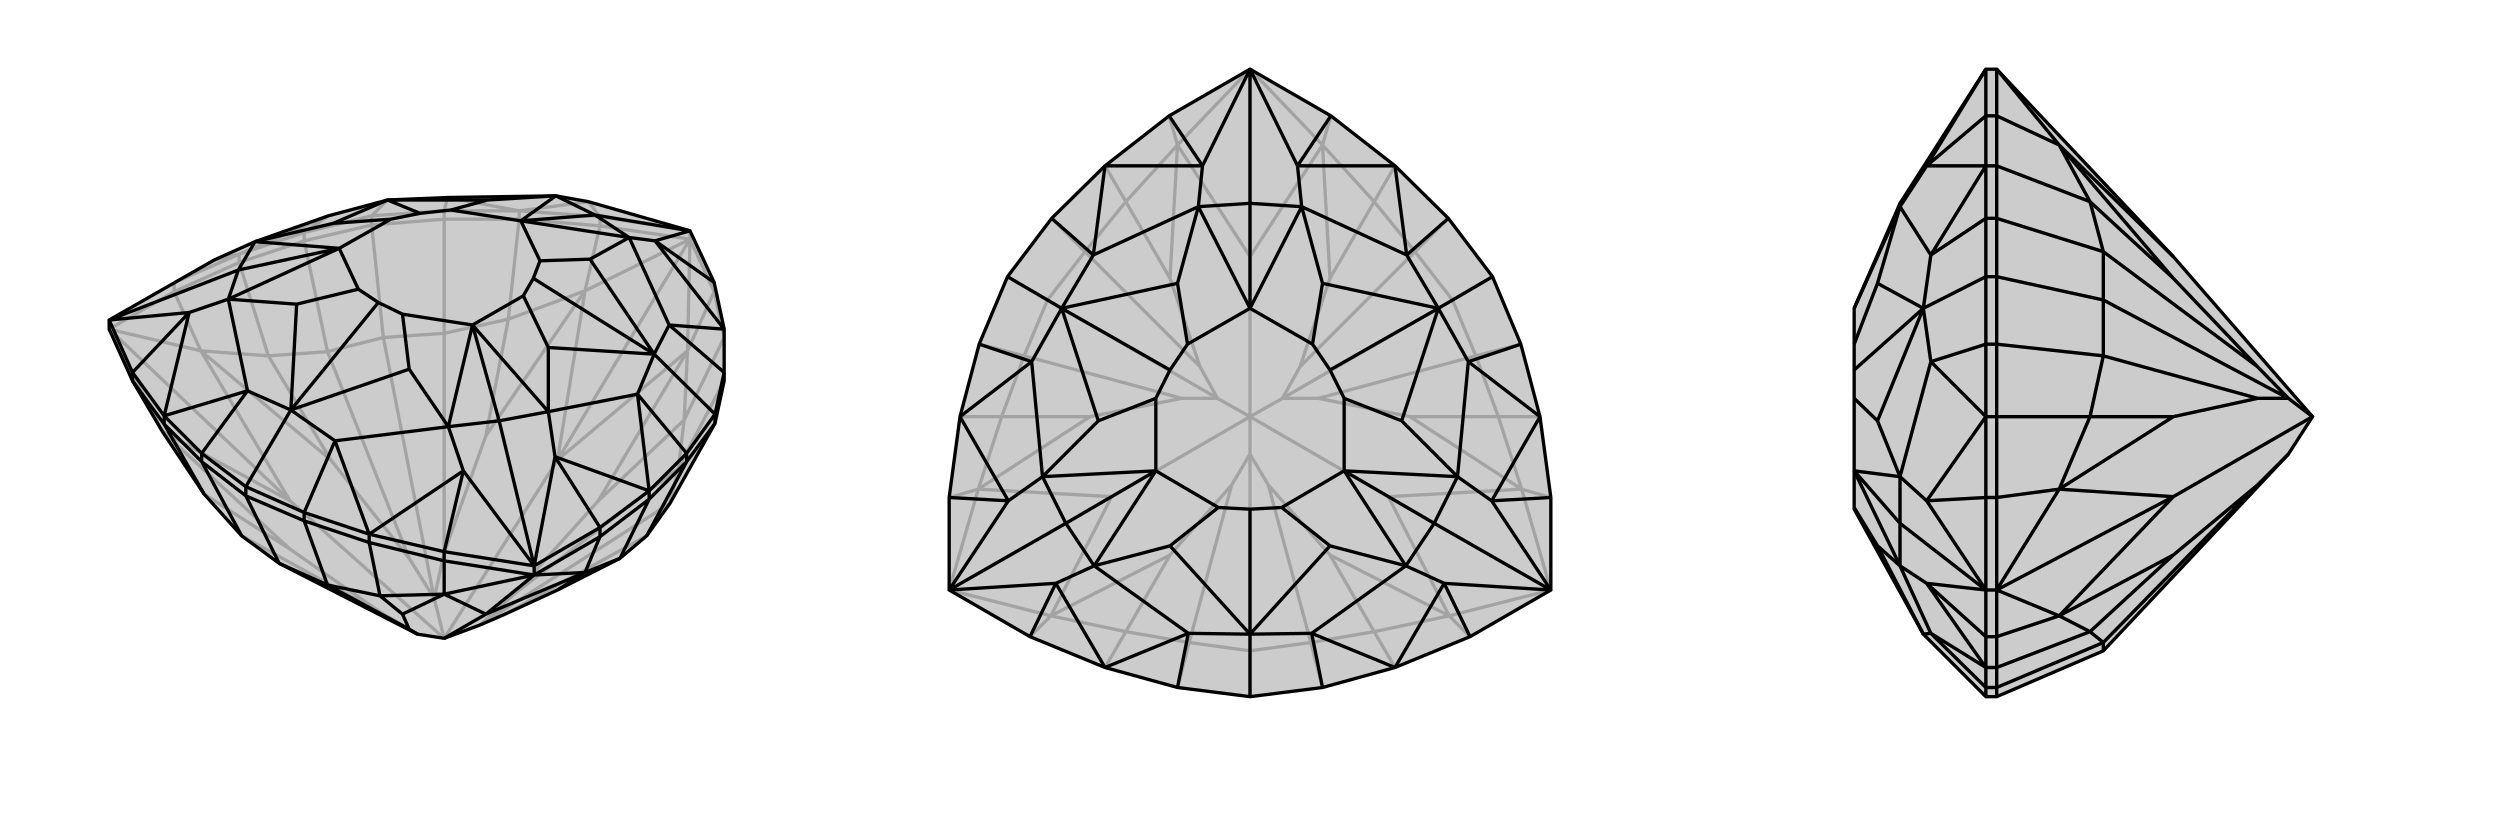
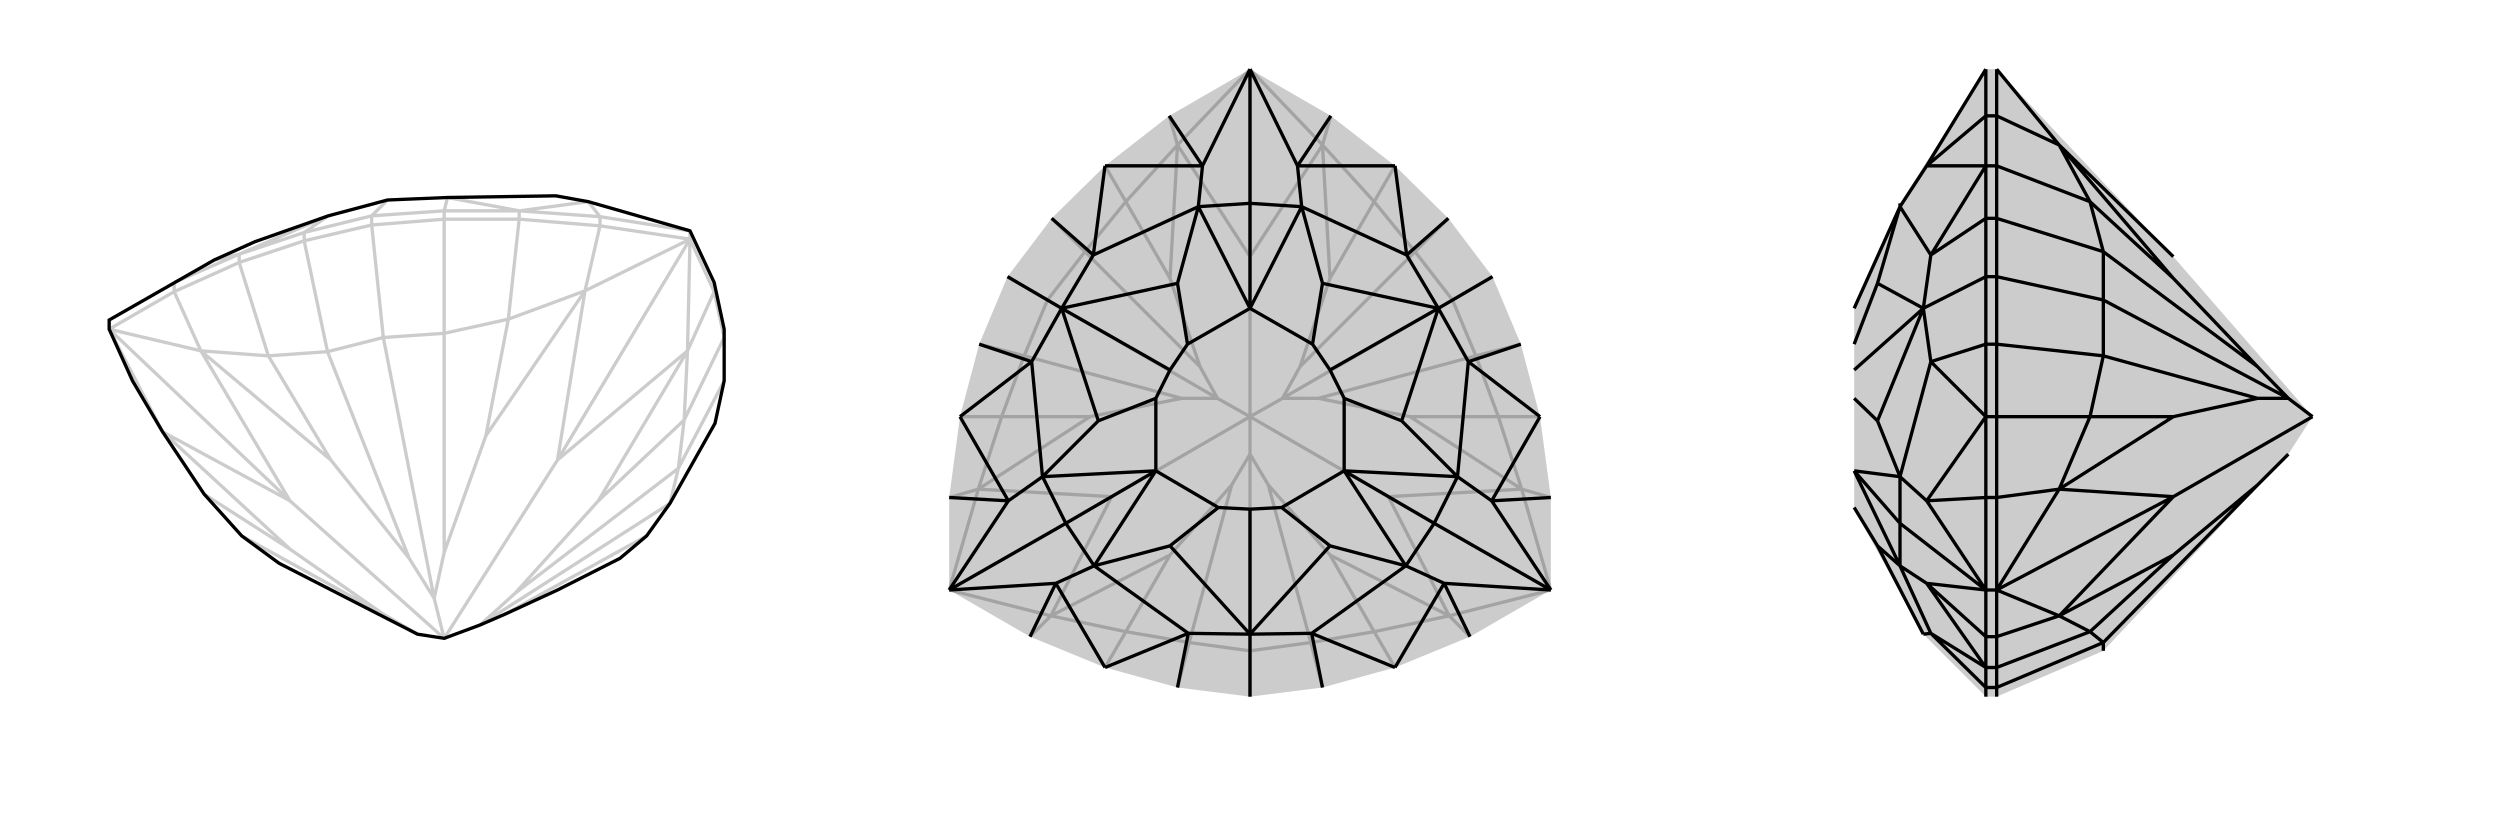
<svg xmlns="http://www.w3.org/2000/svg" viewBox="0 0 3000 1000">
  <g stroke="currentColor" stroke-width="4" fill="none" transform="translate(33 42)">
-     <path fill="currentColor" stroke="none" fill-opacity=".2" d="M126,415L162,476L212,551L257,601L302,634L468,719L500,724L543,708L573,695L636,666L711,628L743,601L771,562L825,466L836,415L836,405L836,353L824,297L795,235L673,200L634,193L504,195L432,198L361,217L273,248L224,270L98,342L98,353z" />
    <path stroke-opacity=".2" d="M257,601L427,695M212,551L315,617M98,353L315,559M289,385L364,510M360,380L458,628M427,363L488,676M500,358L500,621M577,341L550,481M795,245L636,510M788,462L685,559M781,520L585,670M771,562L543,708M743,601L573,695M413,228L413,217M332,247L332,237M500,221L500,211M254,273L254,263M590,221L590,211M176,308L176,297M687,229L687,218M824,308L824,297M795,245L795,235M795,245L669,307M795,245L687,229M98,353L162,476M98,353L208,379M98,353L176,308M795,245L792,379M795,245L824,308M577,341L669,307M590,221L687,229M669,307L687,229M208,379L289,385M176,308L254,273M176,308L208,379M792,379L788,462M836,363L824,308M792,379L824,308M577,341L500,358M590,221L500,221M577,341L590,221M289,385L360,380M254,273L332,247M289,385L254,273M788,462L781,520M788,462L836,363M427,363L500,358M500,221L413,228M500,358L500,221M360,380L427,363M413,228L332,247M360,380L332,247M427,363L413,228M781,520L771,562M781,520L836,415M500,621L488,676M500,621L550,481M669,307L550,481M669,307L636,510M427,695L468,719M427,695L315,617M162,476L315,617M162,476L315,559M208,379L315,559M208,379L364,510M364,510L458,628M458,628L488,676M488,676L500,724M315,559L500,724M792,379L636,510M792,379L685,559M685,559L585,670M543,708L585,670M500,724L636,510M413,217L332,237M413,217L500,211M413,217L432,198M332,237L254,263M332,237L361,217M500,211L590,211M500,211L504,195M176,297L254,263M590,211L687,218M687,218L795,235M687,218L673,200M254,263L361,217M254,263L224,270M590,211L504,195M590,211L673,200" />
    <path d="M126,415L162,476L212,551L257,601L302,634L468,719L500,724L543,708L573,695L636,666L711,628L743,601L771,562L825,466L836,415L836,405L836,353L824,297L795,235L673,200L634,193L504,195L432,198L361,217L273,248L224,270L98,342L98,353z" />
-     <path d="M608,648L550,695M423,673L450,695M360,660L458,713M825,466L825,455M262,553L262,542M332,583L332,573M791,512L791,502M209,512L209,502M410,609L410,599M746,557L746,547M164,467L164,457M500,631L500,620M687,602L687,591M608,648L608,637M126,415L126,405M608,648L669,645M608,648L687,602M608,648L500,671M608,648L500,631M711,628L669,645M687,602L746,557M687,602L669,645M164,467L126,415M500,671L423,673M410,609L500,631M500,671L500,631M746,557L791,512M711,628L746,557M164,467L209,512M212,551L164,467M423,673L360,660M410,609L332,583M423,673L410,609M825,466L791,512M743,601L791,512M262,553L209,512M257,601L209,512M360,660L302,634M262,553L332,583M360,660L332,583M262,553L302,634M669,645L636,666M669,645L550,695M500,671L550,695M500,671L450,695M450,695L458,713M468,719L458,713M550,695L500,724M825,455L836,405M262,542L332,573M262,542L209,502M262,542L316,450M825,455L791,502M825,455L752,383M836,405L770,348M332,573L410,599M332,573L369,487M209,502L164,457M209,502L264,427M791,502L746,547M791,502L732,431M410,599L500,620M164,457L126,405M687,591L746,547M824,297L753,247M500,620L608,637M500,620L523,523M126,405L98,342M126,405L194,333M687,591L608,637M687,591L633,506M410,599L369,487M410,599L523,523M836,353L770,348M836,353L753,247M164,457L264,427M164,457L194,333M746,547L732,431M746,547L633,506M795,235L753,247M753,247L722,243M608,637L523,523M523,523L505,470M98,342L194,333M194,333L241,317M98,342L253,282M608,637L633,506M633,506L625,452M608,637L566,463M795,235L681,216M369,487L316,450M369,487L505,470M732,431L752,383M732,431L625,452M752,383L770,348M770,348L722,243M264,427L316,450M264,427L241,317M316,450L458,401M752,383L625,375M752,383L675,269M752,383L607,292M432,198L552,198M432,198L367,226M432,198L471,214M316,450L323,323M316,450L421,321M566,463L505,470M566,463L625,452M566,463L534,348M681,216L722,243M681,216L634,193M681,216L592,223M253,282L273,248M253,282L241,317M253,282L374,256M625,452L625,375M625,375L595,313M625,452L534,348M722,243L675,269M675,269L615,271M722,243L592,223M634,193L552,198M552,198L508,210M634,193L592,223M273,248L367,226M367,226L436,221M273,248L374,256M241,317L323,323M323,323L397,305M241,317L374,256M505,470L458,401M458,401L450,335M505,470L534,348M421,321L450,335M607,292L595,313M607,292L615,271M471,214L508,210M471,214L436,221M421,321L397,305M595,313L534,348M615,271L592,223M508,210L592,223M436,221L374,256M397,305L374,256M450,335L534,348" />
  </g>
  <g stroke="currentColor" stroke-width="4" fill="none" transform="translate(1000 0)">
    <path fill="currentColor" stroke="none" fill-opacity=".2" d="M738,262L674,199L597,139L500,83L403,139L326,199L262,262L209,332L175,413L152,500L139,597L139,708L236,764L326,801L413,825L500,836L587,825L674,801L764,764L861,708L861,597L848,500L825,413L791,332z" />
    <path stroke-opacity=".2" d="M427,771L478,582M351,758L404,666M139,708L334,596M202,500L308,500M229,427L418,478M257,360L461,478M302,302L440,440M351,242L404,334M500,83L500,308M649,242L596,334M698,302L560,440M743,360L539,478M771,427L582,478M798,500L692,500M861,708L666,596M649,758L596,666M500,781L500,545M573,771L522,582M500,83L413,174M861,708L826,587M139,708L261,739M861,708L739,739M139,708L174,587M500,83L587,174M351,242L413,174M413,174L403,139M798,500L826,587M861,597L826,587M351,758L261,739M261,739L236,764M739,739L649,758M739,739L764,764M174,587L202,500M139,597L174,587M587,174L649,242M587,174L597,139M351,242L302,302M351,242L326,199M798,500L771,427M798,500L848,500M351,758L427,771M351,758L326,801M649,758L573,771M649,758L674,801M202,500L229,427M202,500L152,500M649,242L698,302M649,242L674,199M257,360L302,302M302,302L262,262M771,427L743,360M771,427L825,413M427,771L500,781M427,771L413,825M573,771L500,781M573,771L587,825M500,836L500,781M229,427L257,360M229,427L175,413M257,360L209,332M698,302L743,360M698,302L738,262M791,332L743,360M440,440L461,478M440,440L404,334M413,174L404,334M413,174L500,308M539,478L582,478M582,478L692,500M826,587L692,500M826,587L666,596M478,582L500,545M478,582L404,666M261,739L404,666M261,739L334,596M739,739L666,596M739,739L596,666M596,666L522,582M500,545L522,582M666,596L500,500M500,545L500,500M174,587L334,596M174,587L308,500M308,500L418,478M418,478L461,478M461,478L500,500M334,596L500,500M587,174L500,308M587,174L596,334M596,334L560,440M539,478L560,440M500,500L500,308M539,478L500,500" />
-     <path d="M738,262L674,199L597,139L500,83L403,139L326,199L262,262L209,332L175,413L152,500L139,597L139,708L236,764L326,801L413,825L500,836L587,825L674,801L764,764L861,708L861,597L848,500L825,413L791,332z" />
    <path d="M500,836L500,761M791,332L726,370M209,332L274,370M738,262L688,306M175,413L238,434M587,825L574,760M413,825L426,760M825,413L762,434M262,262L312,306M597,139L557,199M139,597L210,601M764,764L733,700M236,764L267,700M861,597L790,601M403,139L443,199M152,500L238,434M152,500L210,601M674,801L574,760M674,801L733,700M674,199L688,306M674,199L557,199M326,199L312,306M326,199L443,199M326,801L426,760M326,801L267,700M848,500L762,434M848,500L790,601M500,83L557,199M557,199L562,248M139,708L210,601M210,601L251,572M861,708L733,700M733,700L687,679M139,708L267,700M267,700L313,679M139,708L279,628M861,708L790,601M790,601L749,572M861,708L721,628M500,83L443,199M443,199L438,248M500,83L500,244M574,760L500,761M574,760L687,679M762,434L726,370M762,434L749,572M726,370L688,306M688,306L562,248M274,370L312,306M312,306L438,248M238,434L274,370M238,434L251,572M426,760L500,761M426,760L313,679M500,761L596,655M726,370L682,505M726,370L587,340M726,370L596,444M274,370L413,340M274,370L318,505M274,370L404,444M500,761L404,655M500,761L500,611M721,628L687,679M721,628L749,572M721,628L613,565M500,244L562,248M500,244L438,248M500,244L500,370M279,628L251,572M279,628L313,679M279,628L387,565M749,572L682,505M682,505L613,478M749,572L613,565M562,248L587,340M587,340L575,413M562,248L500,370M438,248L413,340M413,340L425,413M438,248L500,370M251,572L318,505M318,505L387,478M251,572L387,565M313,679L404,655M404,655L462,609M313,679L387,565M687,679L596,655M596,655L538,609M687,679L613,565M500,611L538,609M596,444L613,478M596,444L575,413M404,444L425,413M404,444L387,478M500,611L462,609M613,478L613,565M575,413L500,370M425,413L500,370M387,478L387,565M462,609L387,565M538,609L613,565" />
  </g>
  <g stroke="currentColor" stroke-width="4" fill="none" transform="translate(2000 0)">
    <path fill="currentColor" stroke="none" fill-opacity=".2" d="M608,308L775,500L746,545L524,781L396,836L383,836L308,761L225,611L225,609L225,565L225,565L225,565L225,478L225,444L225,413L225,370L225,370L280,244L383,83L396,83z" />
-     <path stroke-opacity=".2" d="M524,771L709,582M508,758L608,666M396,708L608,596M508,500L608,500M524,427L709,478M524,360L746,478M524,302L709,440M508,242L608,334M396,332L383,332M396,413L383,413M396,262L383,262M396,825L383,825M396,500L383,500M396,199L383,199M396,801L383,801M396,597L383,597M396,139L383,139M396,764L383,764M396,708L383,708M396,83L471,174M396,83L396,139M396,708L471,739M396,708L396,764M396,708L471,587M396,708L396,597M508,242L471,174M396,199L396,139M471,174L396,139M508,758L471,739M396,801L396,764M471,739L396,764M471,587L508,500M396,597L396,500M396,597L471,587M508,242L524,302M396,199L396,262M508,242L396,199M508,758L524,771M396,801L396,825M508,758L396,801M508,500L524,427M396,500L396,413M508,500L396,500M524,360L524,302M396,262L396,332M524,302L396,262M524,771L524,781M396,836L396,825M524,771L396,825M524,427L524,360M396,332L396,413M524,427L396,413M524,360L396,332M709,440L746,478M709,440L608,334M471,174L608,334M471,174L608,308M709,582L746,545M709,582L608,666M471,739L608,666M471,739L608,596M471,587L608,596M471,587L608,500M608,500L709,478M709,478L746,478M746,478L775,500M608,596L775,500M383,332L383,413M383,836L383,825M383,332L383,262M383,332L308,370M383,413L383,500M383,413L317,434M383,825L383,801M383,825L317,760M383,262L383,199M383,262L317,306M383,597L383,500M383,801L383,764M383,199L383,139M383,597L383,708M383,597L312,601M383,764L383,708M383,764L312,700M383,139L383,83M383,139L312,199M383,500L317,434M383,500L312,601M383,199L317,306M383,199L312,199M383,801L317,760M383,801L312,700M383,708L312,601M312,601L280,572M383,708L312,700M312,700L280,679M383,708L280,628M383,83L312,199M312,199L280,248M308,370L317,306M317,306L280,248M317,434L308,370M317,434L280,572M317,760L308,761M317,760L280,679M308,370L253,340M308,370L253,505M308,370L225,444M308,761L253,655M280,244L280,248M280,628L280,572M280,628L280,679M280,628L225,565M280,248L253,340M253,340L225,413M280,248L225,370M280,572L253,505M253,505L225,478M280,572L225,565M280,679L253,655M253,655L225,609M280,679L225,565" />
-     <path d="M608,308L775,500L746,545L524,781L396,836L383,836L308,761L225,611L225,609L225,565L225,565L225,565L225,478L225,444L225,413L225,370L225,370L280,244L383,83L396,83z" />
    <path d="M508,242L608,334M524,302L709,440M524,360L746,478M524,427L709,478M508,500L608,500M396,708L608,596M508,758L608,666M524,771L709,582M396,332L383,332M396,825L383,825M396,262L383,262M396,413L383,413M396,801L383,801M396,199L383,199M396,500L383,500M396,764L383,764M396,139L383,139M396,597L383,597M396,708L383,708M396,708L471,587M396,708L396,597M396,708L471,739M396,708L396,764M396,83L471,174M396,83L396,139M508,500L471,587M396,597L396,500M396,597L471,587M471,739L508,758M396,801L396,764M471,739L396,764M471,174L508,242M396,199L396,139M471,174L396,139M508,500L524,427M396,500L396,413M508,500L396,500M508,758L524,771M396,801L396,825M508,758L396,801M508,242L524,302M396,199L396,262M508,242L396,199M524,427L524,360M396,332L396,413M524,427L396,413M524,771L524,781M396,836L396,825M524,771L396,825M524,302L524,360M396,332L396,262M524,302L396,262M396,332L524,360M746,478L709,478M709,478L608,500M471,587L608,500M471,587L608,596M471,739L608,596M471,739L608,666M608,666L709,582M746,545L709,582M608,596L775,500M471,174L608,308M471,174L608,334M608,334L709,440M746,478L709,440M746,478L775,500M383,332L383,262M383,836L383,825M383,332L383,413M383,332L308,370M383,262L383,199M383,262L317,306M383,825L383,801M383,825L317,760M383,413L383,500M383,413L317,434M383,199L383,139M383,801L383,764M383,597L383,500M383,139L383,83M383,139L312,199M383,764L383,708M383,764L312,700M383,597L383,708M383,597L312,601M383,801L317,760M383,801L312,700M383,199L317,306M383,199L312,199M383,500L317,434M383,500L312,601M383,83L312,199M312,199L280,248M383,708L312,700M312,700L280,679M383,708L312,601M312,601L280,572M383,708L280,628M317,760L308,761M317,760L280,679M317,434L308,370M317,434L280,572M308,370L317,306M317,306L280,248M308,761L253,655M308,370L253,505M308,370L253,340M308,370L225,444M280,628L280,679M280,628L280,572M280,628L225,565M280,244L280,248M280,572L253,505M253,505L225,478M280,572L225,565M280,248L253,340M253,340L225,413M280,248L225,370M280,679L253,655M253,655L225,609M280,679L225,565" />
  </g>
</svg>